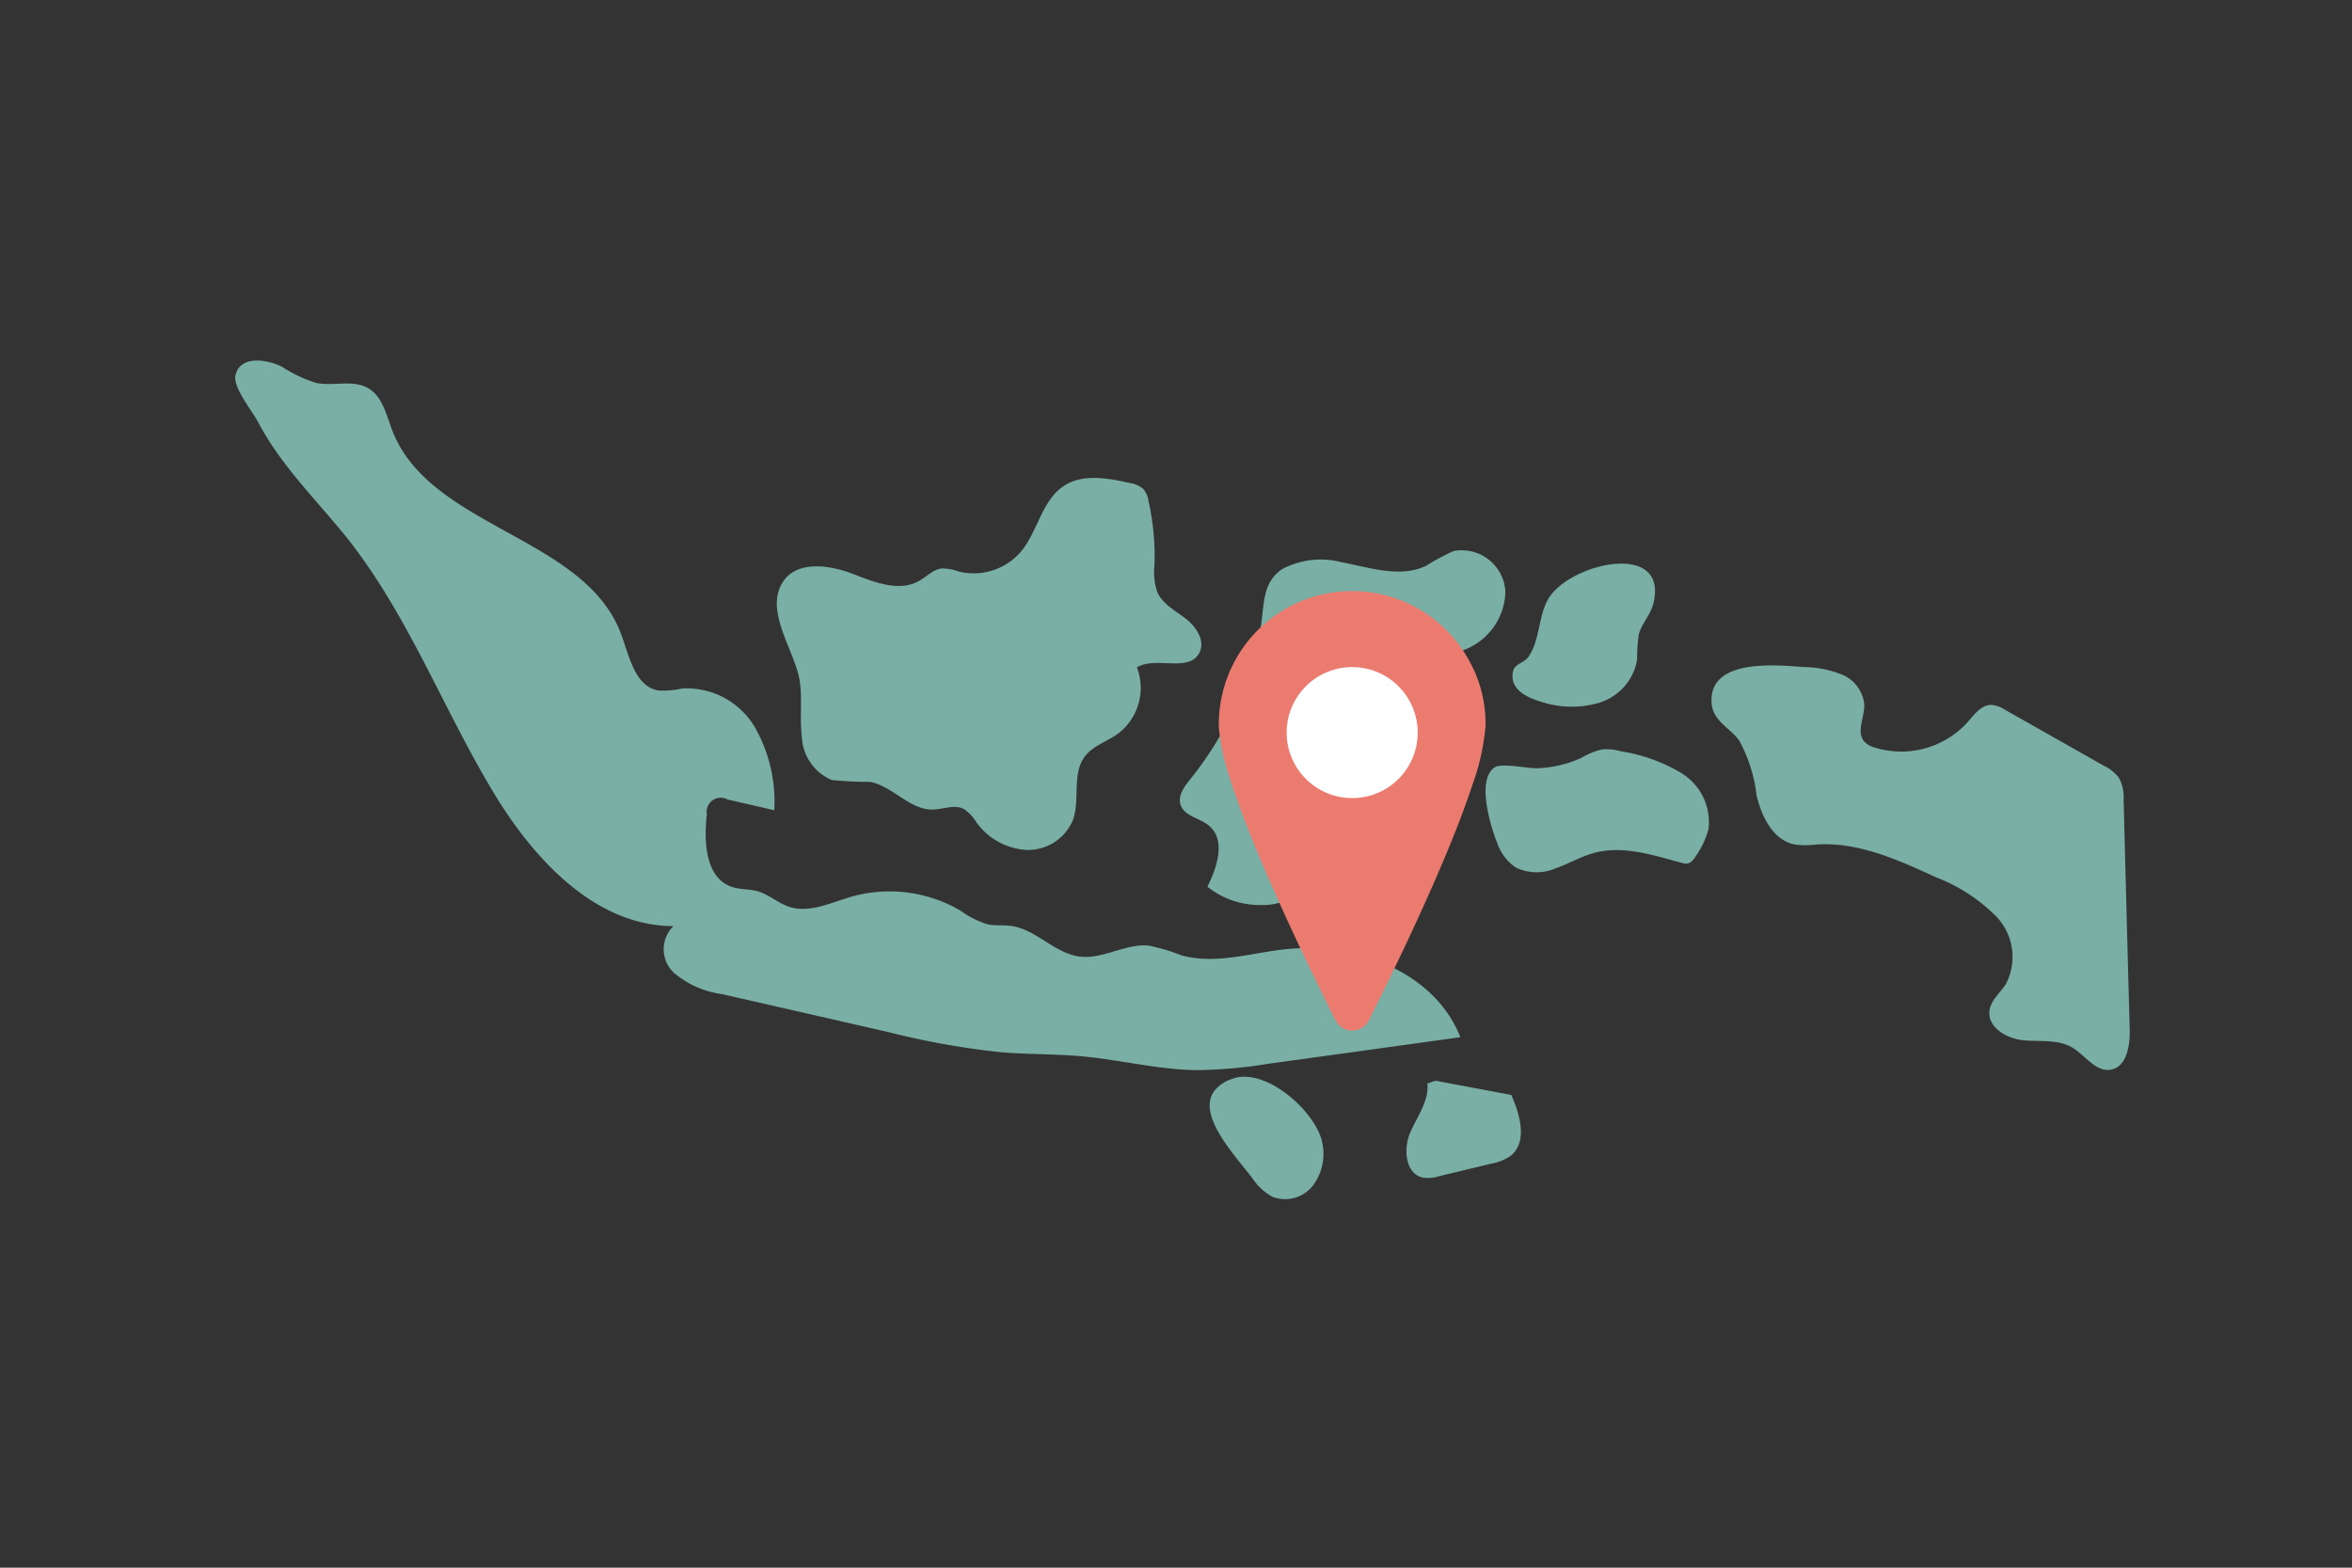
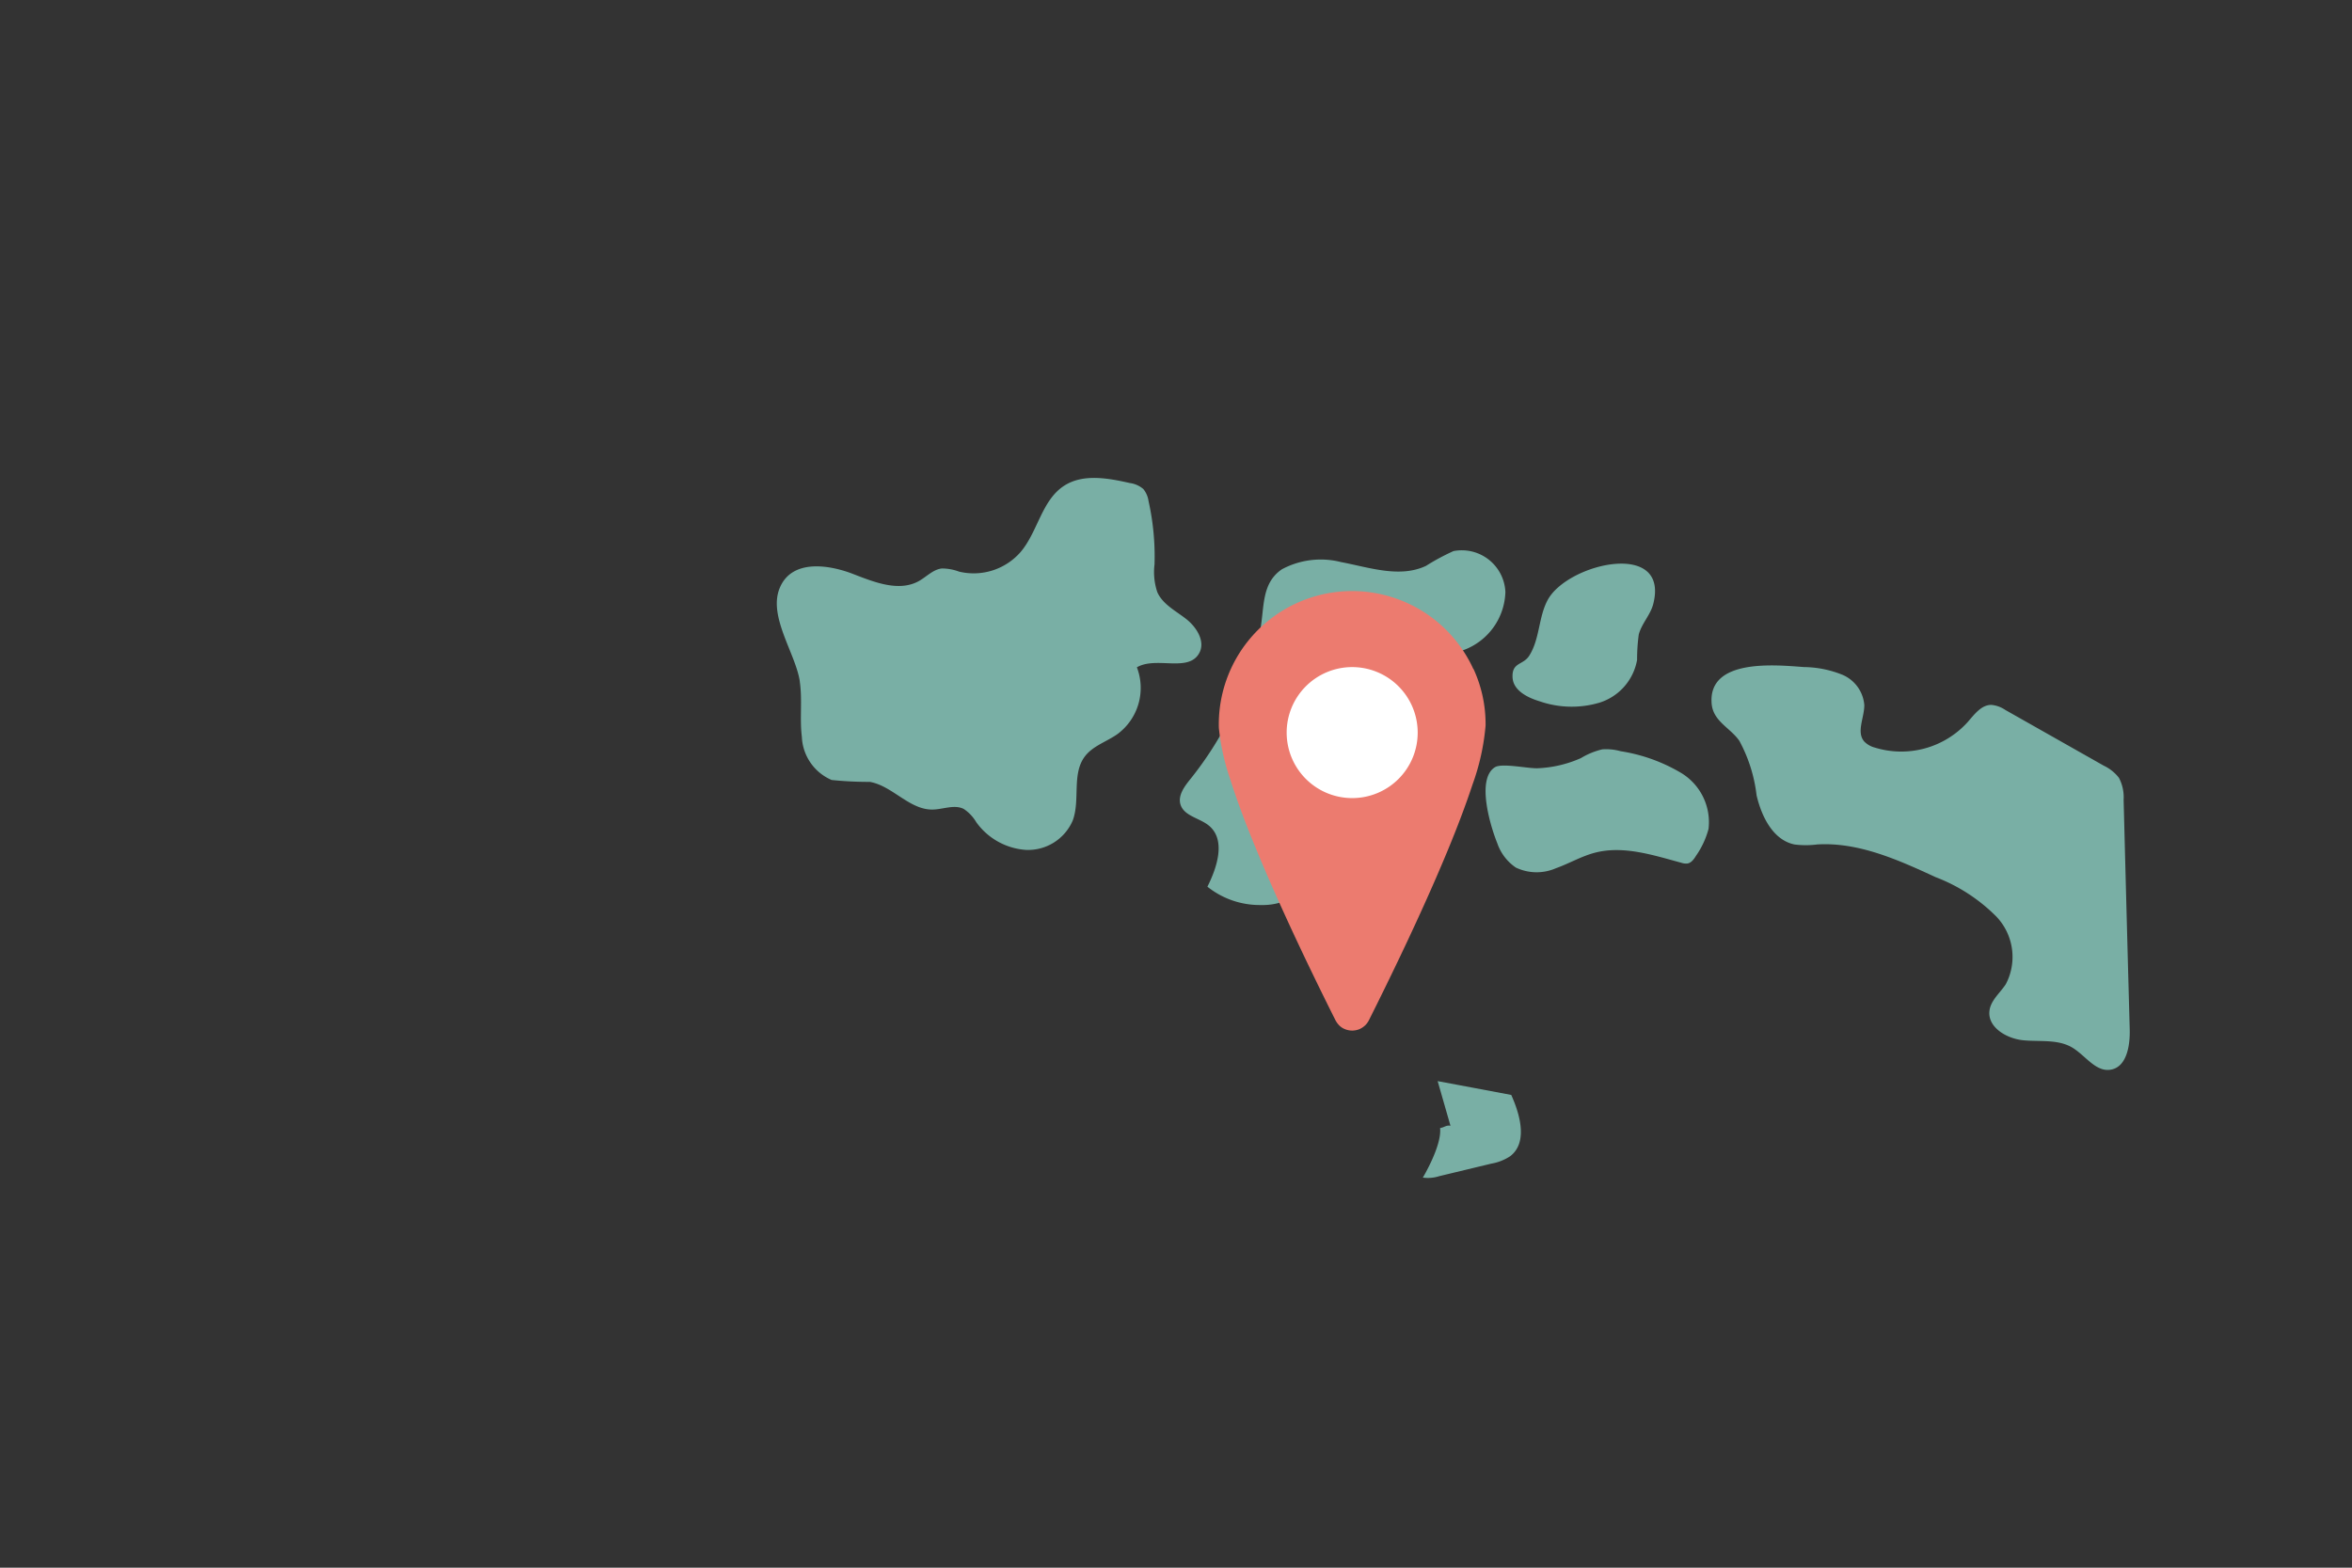
<svg xmlns="http://www.w3.org/2000/svg" width="150" height="100" viewBox="0 0 150 100">
  <rect x="0" y="0" width="150" height="100" fill="#333333" stroke="none" />
  <defs>
    <clipPath id="clip-path">
      <rect id="Rectangle_127" data-name="Rectangle 127" width="120.825" height="53.5" fill="none" />
    </clipPath>
  </defs>
  <g id="Groupe_146" data-name="Groupe 146" transform="translate(-885 -2520)">
    <g id="Groupe_109" data-name="Groupe 109" transform="translate(900 2543)">
      <g id="Groupe_108" data-name="Groupe 108" transform="translate(0 0)" clip-path="url(#clip-path)">
-         <path id="Tracé_854" data-name="Tracé 854" d="M35.111,26.441a2.455,2.455,0,0,1,1.1-.729c2.19-.818,5.457,2.2,5.774,4.135a3.361,3.361,0,0,1-.636,2.7,2.254,2.254,0,0,1-2.572.677,3.683,3.683,0,0,1-1.279-1.2c-1.093-1.431-3.594-4.051-2.388-5.579" transform="translate(27.358 20.111)" fill="#79afa5" />
-         <path id="Tracé_855" data-name="Tracé 855" d="M43.806,25.735q2.347.439,4.693.881c.582,1.288,1.058,3.055-.07,3.91a3.147,3.147,0,0,1-1.2.472q-1.661.4-3.323.8a2.341,2.341,0,0,1-1.045.091c-1.106-.239-1.256-1.808-.813-2.851s1.224-2.035,1.1-3.16c.279-.041.386-.2.663-.145" transform="translate(32.881 20.228)" fill="#79afa5" />
+         <path id="Tracé_855" data-name="Tracé 855" d="M43.806,25.735q2.347.439,4.693.881c.582,1.288,1.058,3.055-.07,3.91a3.147,3.147,0,0,1-1.2.472q-1.661.4-3.323.8a2.341,2.341,0,0,1-1.045.091s1.224-2.035,1.1-3.16c.279-.041.386-.2.663-.145" transform="translate(32.881 20.228)" fill="#79afa5" />
        <path id="Tracé_856" data-name="Tracé 856" d="M20.8,17.171c.175,1.167-.013,2.363.134,3.535a3.133,3.133,0,0,0,1.9,2.751,22.987,22.987,0,0,0,2.44.121c1.449.263,2.517,1.781,3.989,1.765.677-.007,1.4-.345,2-.036a2.6,2.6,0,0,1,.793.841,4.253,4.253,0,0,0,3.174,1.769,3.1,3.1,0,0,0,2.98-1.877c.489-1.32-.077-2.976.779-4.094.513-.673,1.393-.932,2.083-1.424A3.664,3.664,0,0,0,42.3,16.27c1.225-.718,3.283.343,3.973-.9.413-.741-.159-1.658-.827-2.181s-1.5-.938-1.842-1.713a4.015,4.015,0,0,1-.179-1.772,16.185,16.185,0,0,0-.382-4.043,1.565,1.565,0,0,0-.329-.761,1.656,1.656,0,0,0-.868-.386c-1.408-.318-2.994-.606-4.2.184-1.42.931-1.663,2.923-2.762,4.218a3.974,3.974,0,0,1-3.926,1.249,3.115,3.115,0,0,0-1.1-.2c-.556.064-.968.525-1.456.8-1.268.707-2.826.084-4.18-.441-1.534-.6-3.951-.993-4.711.913-.723,1.813,1.027,4.155,1.293,5.933" transform="translate(15.205 3.297)" fill="#79afa5" />
        <path id="Tracé_857" data-name="Tracé 857" d="M34.4,21.386c-.382.473-.813,1.052-.629,1.633.236.736,1.225.85,1.819,1.345,1.077.9.527,2.633-.105,3.887a5.339,5.339,0,0,0,3.407,1.17,3.974,3.974,0,0,0,2.714-.959,2.451,2.451,0,0,0,.654-2.683,20.138,20.138,0,0,0,5.861,2.446c.625-1.347,1.256-2.9.679-4.264A8.385,8.385,0,0,0,47.162,21.9a2.63,2.63,0,0,1-.786-2.4c.436-1.363,2.622-1.974,2.367-3.382C48.529,14.946,46.9,14.857,45.706,15a1.524,1.524,0,0,1-1.288-.247c-.482-.493-.045-1.4.606-1.627a3.632,3.632,0,0,1,2.033.143,7.829,7.829,0,0,0,4.779-.116,4.07,4.07,0,0,0,2.653-3.709,2.785,2.785,0,0,0-3.31-2.6,14.21,14.21,0,0,0-1.754.943c-1.67.788-3.616.1-5.431-.245a5.238,5.238,0,0,0-3.759.463c-1.343.918-1.1,2.474-1.392,3.923A22.215,22.215,0,0,1,34.4,21.386" transform="translate(26.518 5.309)" fill="#79afa5" />
        <path id="Tracé_858" data-name="Tracé 858" d="M47.382,16.049a6.234,6.234,0,0,0,3.766.071,3.491,3.491,0,0,0,2.4-2.73,12.065,12.065,0,0,1,.105-1.611c.18-.7.743-1.249.924-1.947,1.058-4.119-5.441-2.613-6.724-.275-.6,1.1-.5,2.492-1.183,3.566-.391.616-1.108.406-1.065,1.377.038.891,1.058,1.336,1.781,1.549" transform="translate(35.858 5.702)" fill="#79afa5" />
        <path id="Tracé_859" data-name="Tracé 859" d="M50.741,14.436a4.753,4.753,0,0,1,1.336-.545,3.388,3.388,0,0,1,1.179.118,10.774,10.774,0,0,1,3.894,1.408,3.672,3.672,0,0,1,1.71,3.546,5.409,5.409,0,0,1-.793,1.708c-.134.216-.295.452-.545.5a.917.917,0,0,1-.391-.045c-1.815-.491-3.717-1.12-5.536-.638-.854.225-1.627.686-2.458.981a3.08,3.08,0,0,1-2.565-.038,3.072,3.072,0,0,1-1.184-1.552c-.447-1.1-1.349-4.1-.15-4.85.461-.286,2.185.109,2.774.064a7.54,7.54,0,0,0,2.73-.654" transform="translate(35.103 10.91)" fill="#79afa5" />
        <path id="Tracé_860" data-name="Tracé 860" d="M55.58,19.159c.318,1.37,1.056,2.878,2.435,3.151a5.77,5.77,0,0,0,1.447-.005c2.63-.152,5.145.981,7.537,2.086a10.964,10.964,0,0,1,3.882,2.522,3.732,3.732,0,0,1,.595,4.309c-.366.559-.954,1.022-1.04,1.683-.138,1.056,1.081,1.783,2.138,1.89s2.2-.08,3.123.457c.845.493,1.5,1.579,2.463,1.422,1.025-.164,1.247-1.526,1.22-2.565q-.2-7.326-.389-14.65a2.654,2.654,0,0,0-.3-1.406,2.676,2.676,0,0,0-.968-.773l-6.284-3.558a1.874,1.874,0,0,0-.881-.318c-.643-.005-1.084.607-1.508,1.091a5.71,5.71,0,0,1-5.922,1.633,1.472,1.472,0,0,1-.67-.379c-.534-.6,0-1.529-.005-2.337a2.3,2.3,0,0,0-1.4-1.931,6.764,6.764,0,0,0-2.454-.491c-1.756-.129-6.111-.579-5.883,2.32.089,1.143,1.175,1.54,1.765,2.381a9.619,9.619,0,0,1,1.1,3.467" transform="translate(41.444 8.56)" fill="#79afa5" />
-         <path id="Tracé_861" data-name="Tracé 861" d="M6.783,10.886c4.1,4.963,6.37,11.156,9.693,16.672,2.572,4.268,6.483,8.5,11.467,8.521a2.065,2.065,0,0,0,.048,2.987,5.985,5.985,0,0,0,3.06,1.349q5.324,1.214,10.649,2.431a50.4,50.4,0,0,0,7.221,1.283c1.685.134,3.38.1,5.063.252,2.462.223,4.886.854,7.356.882a30.353,30.353,0,0,0,4.511-.4q6.142-.847,12.283-1.7c-1.658-4.244-6.874-6.142-11.4-5.584-2.144.263-4.339.95-6.413.352a11.852,11.852,0,0,0-2.078-.611c-1.479-.143-2.894.881-4.368.7-1.611-.191-2.8-1.749-4.409-1.958-.489-.064-.993,0-1.477-.1a5.817,5.817,0,0,1-1.727-.868A8.929,8.929,0,0,0,39.3,34.2c-1.318.38-2.688,1.072-3.989.636-.7-.234-1.272-.777-1.983-.981-.543-.155-1.133-.1-1.667-.288-1.674-.577-1.783-2.869-1.581-4.628A.895.895,0,0,1,31.4,28l2.98.684a9.565,9.565,0,0,0-1.242-5.3,5.054,5.054,0,0,0-4.616-2.469,5.585,5.585,0,0,1-1.524.132c-1.49-.247-1.858-2.151-2.376-3.569-2.294-6.267-12.2-6.786-14.6-13.01-.38-.983-.615-2.154-1.52-2.694-.977-.581-2.238-.12-3.351-.35A8.763,8.763,0,0,1,2.992.4C2.145-.039.3-.412.014.963-.143,1.724,1.1,3.239,1.432,3.877c1.4,2.665,3.448,4.707,5.35,7.01" transform="translate(0 -0.001)" fill="#79afa5" />
        <path id="Tracé_862" data-name="Tracé 862" d="M47.355,15.8A5.359,5.359,0,1,1,42,10.439,5.359,5.359,0,0,1,47.355,15.8" transform="translate(28.81 8.208)" fill="#fff" />
        <path id="Tracé_863" data-name="Tracé 863" d="M51.351,13.205a8.5,8.5,0,0,0-16.235,3.535c0,.082,0,.168.007.255a14.649,14.649,0,0,0,.741,3.3c.416,1.315.977,2.808,1.618,4.353,1.661,4.039,3.812,8.442,5.075,10.959a1.5,1.5,0,0,0,.2.286,1.061,1.061,0,0,0,.4.279,1.2,1.2,0,0,0,.463.093,1.228,1.228,0,0,0,.468-.093,1.3,1.3,0,0,0,.4-.279,1.313,1.313,0,0,0,.2-.286c1.233-2.46,3.321-6.724,4.97-10.7.636-1.527,1.2-3.008,1.638-4.336a14.675,14.675,0,0,0,.834-3.766v-.075a8.394,8.394,0,0,0-.772-3.537Zm-7.733,8.23A4.178,4.178,0,1,1,47.8,17.257a4.174,4.174,0,0,1-4.178,4.178" transform="translate(27.614 6.474)" fill="#ec7b6f" />
      </g>
    </g>
    <rect id="Rectangle_154" data-name="Rectangle 154" width="150" height="100" transform="translate(885 2520)" fill="none" />
  </g>
</svg>